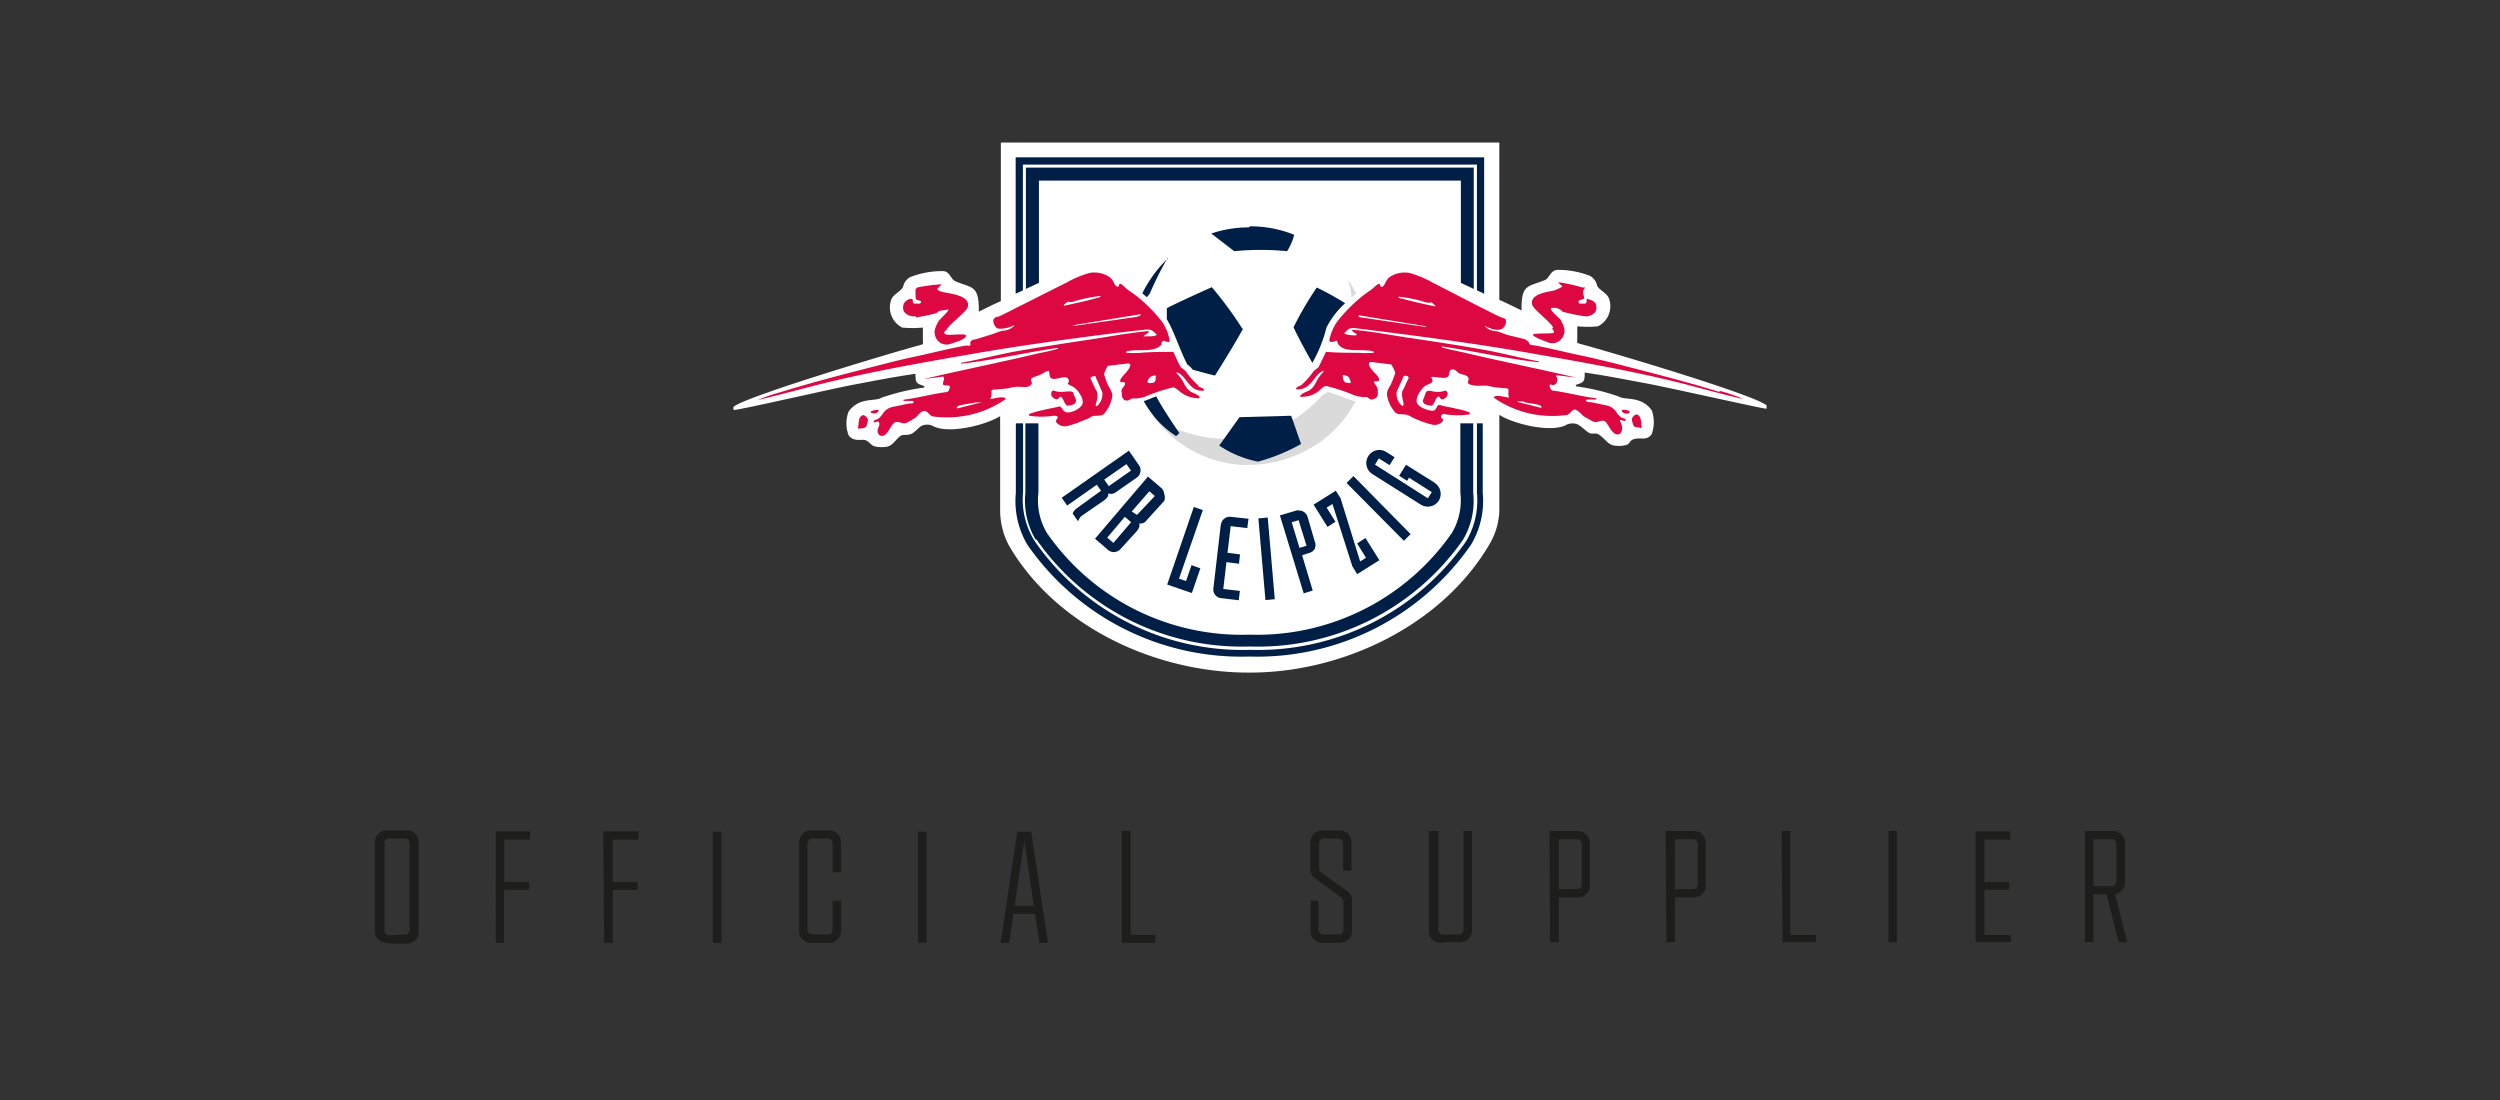
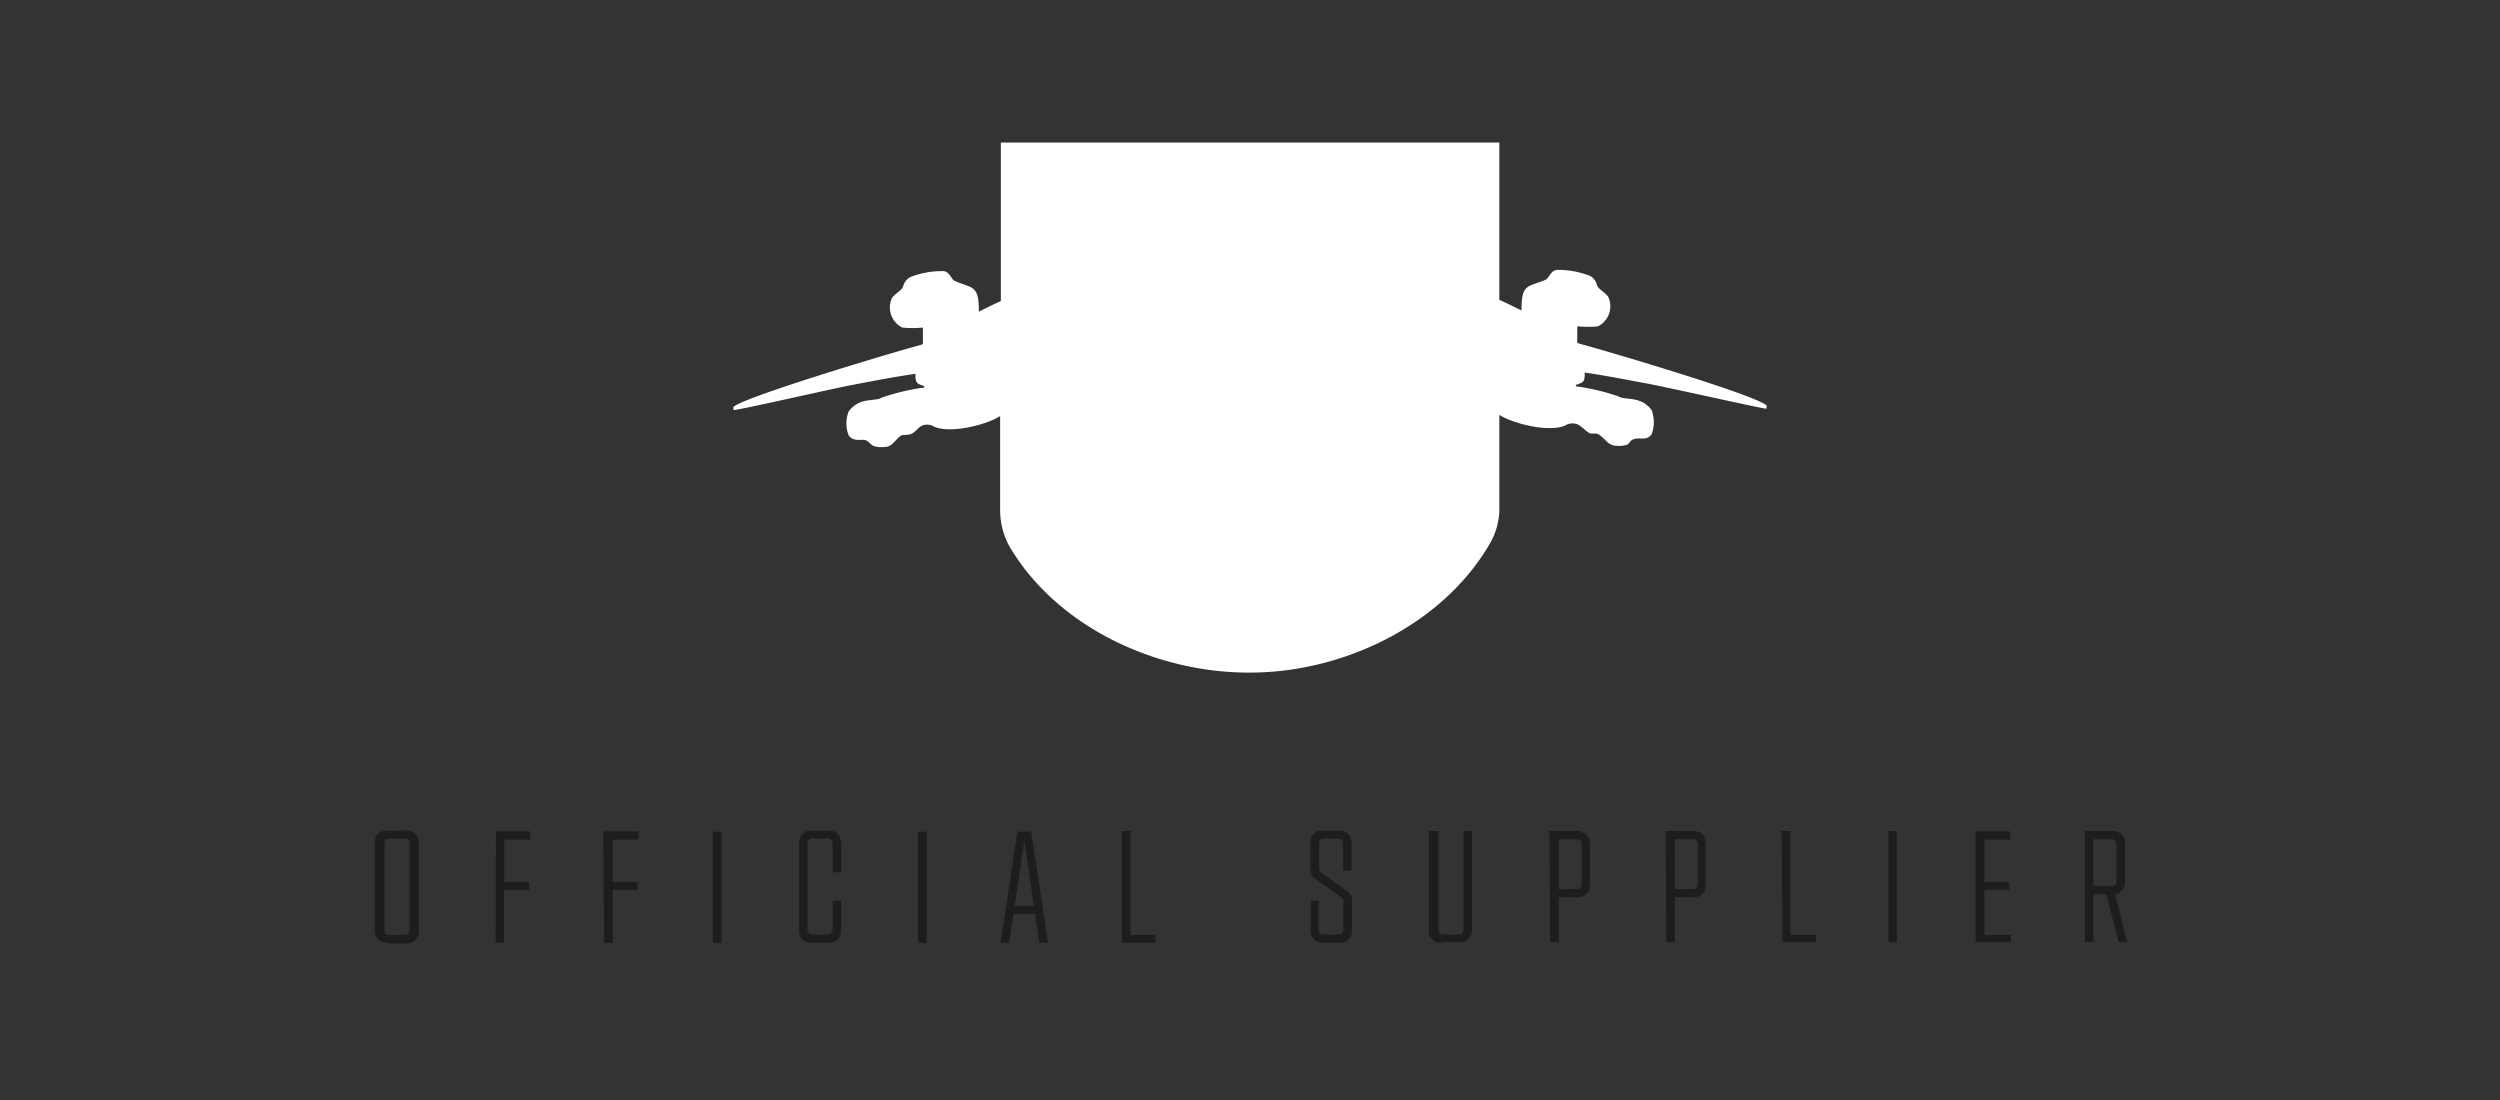
<svg xmlns="http://www.w3.org/2000/svg" id="Ebene_1" data-name="Ebene 1" viewBox="0 0 141.73 62.36">
  <rect x="0" y="0" width="141.73" height="62.36" fill="#333333" stroke="none" />
  <defs>
    <style>.cls-1{fill:none;}.cls-2{clip-path:url(#clip-path);}.cls-3{fill:#fff;}.cls-4{clip-path:url(#clip-path-2);}.cls-5,.cls-6{fill:#001f47;}.cls-6,.cls-8{fill-rule:evenodd;}.cls-7{fill:#dadada;}.cls-8{fill:#dd0741;}.cls-9{fill:#1d1d1b;}</style>
    <clipPath id="clip-path">
      <rect class="cls-1" x="41.58" y="8.08" width="58.57" height="30.05" />
    </clipPath>
    <clipPath id="clip-path-2">
-       <rect class="cls-1" x="41.58" y="7.46" width="58.57" height="31.24" />
-     </clipPath>
+       </clipPath>
  </defs>
  <g class="cls-2">
    <path class="cls-3" d="M85,8.08V17c.37.16.89.42,1.26.6l0-.13c0-1.39.4-1.2,1.34-1.6.23-.1.3-.54.68-.57a4.94,4.94,0,0,1,1.86.34.81.81,0,0,1,.4.54c.09.25.56.43.67.73a1.27,1.27,0,0,1-.62,1.59,6,6,0,0,1-1.17,0c0,.19,0,.48,0,.68a2.1,2.1,0,0,0,0,.26,2.74,2.74,0,0,0,.29.09c1.59.43,10.28,3,10.49,3.51a.09.09,0,0,1-.07.13c-.21,0-5.68-1.23-6.72-1.42s-2.09-.41-3.57-.63v.08c0,.48-.1.48-.5.62v.08a12.53,12.53,0,0,1,2.41.57c.38.25,1.27-.06,1.89.79a2,2,0,0,1,0,1.35c-.26.36-.53.21-.89.26s-.32.24-.5.34a1.45,1.45,0,0,1-.62.06c-.47,0-.62-.41-1-.64-.16-.11-.35,0-.52-.08s-.44-.37-.67-.49a.8.8,0,0,0-.59,0c-.83.51-3,0-3.85-.54L85,29a4,4,0,0,1-.55,1.84c-2.66,4.57-8.27,7.29-13.58,7.29h-.09c-5.3,0-10.92-2.63-13.58-7.2A4.31,4.31,0,0,1,56.7,29l0-5.41c-.84.53-3,1.05-3.85.54a.78.78,0,0,0-.58,0c-.24.12-.41.42-.67.49s-.37,0-.53.08c-.33.23-.48.65-.94.64a1.42,1.42,0,0,1-.62-.06c-.18-.1-.29-.31-.51-.34s-.63.1-.89-.26a1.9,1.9,0,0,1,0-1.35c.62-.85,1.5-.54,1.88-.79a12.53,12.53,0,0,1,2.41-.57v-.08c-.39-.14-.5-.14-.5-.62v-.08c-1.47.22-2.4.41-3.57.63s-6.51,1.45-6.72,1.42a.08.08,0,0,1-.06-.13c.2-.48,8.89-3.08,10.48-3.51a2.74,2.74,0,0,0,.29-.09,2.1,2.1,0,0,0,0-.26c0-.2,0-.49,0-.68a6,6,0,0,1-1.17,0,1.28,1.28,0,0,1-.62-1.59c.11-.3.58-.48.67-.73a.81.81,0,0,1,.4-.54,4.94,4.94,0,0,1,1.86-.34c.38,0,.45.47.69.57.93.4,1.34.21,1.34,1.6l0,.13c.36-.18.88-.44,1.25-.6V8.08Z" />
  </g>
  <g class="cls-4">
    <path class="cls-5" d="M71.34,29.39l.4,4.63.53-.05-.4-4.63Zm-3.66-.65-1.51,4.4,1.4.48.48-1.4-.5-.18-.31.9-.4-.13,1.35-3.89Zm1.53,1-.42,3.61a.49.49,0,0,0,.44.56l1,.12.06-.53-.94-.11.18-1.52.71.09.06-.53-.71-.09.18-1.51.94.11.07-.53-1-.11a.5.5,0,0,0-.56.44M76.72,27l-.38.38,3.25,3.28,0,0,.38-.38L76.74,27ZM74.13,29.3a.52.52,0,0,0-.49-.36.32.32,0,0,0-.14,0l-.94.28,1.35,4.42v0l.51-.16-.6-2,.42-.14a.45.45,0,0,0,.3-.24.53.53,0,0,0,0-.39Zm-.46,1.76-.44-1.45.39-.12.45,1.45Zm7.64-3.71-1.6-1-.39.62.45.29.11-.18,1.29.82-.22.35-3-1.91.22-.35.61.38.28-.45-.46-.29a.72.72,0,0,0-.4-.12.74.74,0,0,0-.39,1.37l2.74,1.73a.77.77,0,0,0,.39.11.73.73,0,0,0,.63-.34.74.74,0,0,0-.23-1m-4.4,3.43.5.81-.33.21L76,28.25l-.27-.43-1.26.79.79,1.26.45-.29-.5-.8.33-.21,1.13,3.54.27.44,1.26-.79-.79-1.26Z" />
    <path class="cls-5" d="M58.76,30.58v0a14.17,14.17,0,0,0,12.09,6.07A14.16,14.16,0,0,0,82.94,30.6l0,0v0a4.3,4.3,0,0,0,.58-2.66V24h-.73v3.93a3.61,3.61,0,0,1-.49,2.3,13.46,13.46,0,0,1-11.47,5.75,13.44,13.44,0,0,1-11.47-5.75,3.61,3.61,0,0,1-.49-2.3V24h-.74v3.94a4.31,4.31,0,0,0,.59,2.66Z" />
    <polygon class="cls-5" points="57.99 16.46 57.99 9.33 83.73 9.33 83.73 16.46 84.14 16.65 84.14 8.92 57.58 8.92 57.58 16.65 57.99 16.46" />
    <polygon class="cls-5" points="58.16 9.5 58.16 16.38 58.9 16.03 58.9 10.24 82.82 10.24 82.82 16.04 83.55 16.38 83.55 9.5 58.16 9.5" />
    <path class="cls-5" d="M83.73,24v3.93a4.52,4.52,0,0,1-.61,2.75l0,0v0a14.36,14.36,0,0,1-12.23,6.16,14.33,14.33,0,0,1-12.23-6.16l0,0v0A4.45,4.45,0,0,1,58,27.89V24h-.41v3.94a4.86,4.86,0,0,0,.66,2.95l0,0,0,0a14.75,14.75,0,0,0,12.57,6.33,14.75,14.75,0,0,0,12.57-6.33l0,0,0,0a4.85,4.85,0,0,0,.67-2.95V24Z" />
    <path class="cls-6" d="M70.84,12.83a6.66,6.66,0,0,1,2.53.48,3.16,3.16,0,0,1-.4.93,15.64,15.64,0,0,0-3,0l-1.3-1a6.64,6.64,0,0,1,2.15-.35" />
    <path class="cls-7" d="M76.84,22.75c-.53-.13-1-.38-1.54-.53a3.62,3.62,0,0,0-.37.22,7.28,7.28,0,0,1-2.09,1.63,7.2,7.2,0,0,1-6.29.17,6.88,6.88,0,0,1-1.21-.69,6.76,6.76,0,0,0,5.08,2.81h.22a.07.07,0,0,0,.06,0,7.14,7.14,0,0,0,3.67-1,6.38,6.38,0,0,0,2.44-2.55l.07,0h0" />
    <path class="cls-5" d="M73.34,18.57c.35.74.78,1.51,1.06,2a8,8,0,0,0,.8-2,4.81,4.81,0,0,1,1.06-1.38,16.7,16.7,0,0,0-1.61-.89,19.06,19.06,0,0,0-1.31,2.24" />
    <path class="cls-5" d="M66.23,14.63a7.14,7.14,0,0,0-1.47,2l.26.22.17-.22a19.33,19.33,0,0,1,1-2" />
    <path class="cls-5" d="M70.43,18.63a21.68,21.68,0,0,0-1.73-2.35s-1.86.83-2.55,1.19c0,0,0,.24,0,.63.42.7.62,1.46,1.15,2.55a1.56,1.56,0,0,1,.32.31c.37.1.79.22,1.26.33,0,0,1.18-1.87,1.59-2.66" />
    <path class="cls-6" d="M70.27,23.65l2.93-.08.56,1.6a10.46,10.46,0,0,1-2.44,1,6,6,0,0,1-2.2-.91Z" />
    <path class="cls-5" d="M65.46,22.5c-.24.1-.48.2-.62.24l0,0a5.83,5.83,0,0,0,.83,1.15,5.78,5.78,0,0,0,1,.83,1,1,0,0,0,.19-.17s-.83-1.19-1.31-2.07" />
    <path class="cls-8" d="M48.94,23.53c-.32.09-.23.46-.3.72,0,0,0,.06.06.05s.32,0,.41-.12a1.64,1.64,0,0,0,.1-.38.39.39,0,0,0-.27-.27m33-1.39a1.17,1.17,0,0,1-.56.07c-.18,0-.48-.17-.56.08s-.12.29-.16.44a.28.28,0,0,0,.15.2,1.75,1.75,0,0,0,.36.07c.19-.14.17-.38.36-.52.1,0,.12.17.23.16a.4.4,0,0,0,.28-.19.25.25,0,0,0,0-.24s-.06-.07-.11-.07M88,18.61c0,.06.16.2.07.26s-1.11,0-1.16.1.6.35.78.41a.7.7,0,0,0,.63,0,.74.74,0,0,0,.37-.73,2.14,2.14,0,0,0-.23-.54c-.07-.09-.68-.58-.51-.64s.48,0,.63.2a11.4,11.4,0,0,0,1.19.25.68.68,0,0,0,.68-.25.52.52,0,0,0,0-.47c-.07-.15-.29-.2-.43-.25s0,.19-.14.26l-.34,0c-.21-.23.24-.19.26-.31s-.12-.33,0-.5,0-.09-.09-.1A8.94,8.94,0,0,0,88.35,16l0,0c0,.06.22.22.23.24s-.4.21-.48.23c-.38.08-1.39.2-1.24.8.07.28,1.07,1,1.19,1.3M51.91,18a12,12,0,0,0,1.19-.25c.14-.19.42-.14.63-.2s-.44.55-.51.64a1.83,1.83,0,0,0-.23.54.73.73,0,0,0,.36.73.7.7,0,0,0,.63,0c.18-.06.73-.21.79-.41s-1,0-1.17-.1,0-.2.07-.26c.13-.31,1.13-1,1.2-1.3.14-.6-.86-.72-1.24-.8-.08,0-.55-.11-.48-.23l.23-.24-.05,0A9.51,9.51,0,0,0,52,16.3s-.07.06-.09.1,0,.32,0,.5.47.08.25.31l-.34,0c-.15-.07,0-.22-.13-.26s-.36.1-.44.25a.55.55,0,0,0,0,.47.7.7,0,0,0,.69.25m-2.12,5.35c0-.07-.44,0-.46.08s.35.18.46-.08m42.11,0c.1.26.49.2.46.08s-.44-.15-.46-.08m.85.22a.39.39,0,0,0-.27.27,1.64,1.64,0,0,0,.1.38c.09.11.28.07.4.12s0,0,.07-.05c-.07-.26,0-.63-.3-.72m4.67-1.28c-1.94-.6-3.91-1.09-5.87-1.6q-.89-.22-1.77-.42c-1-.2-1.92-.45-2.87-.62-.09,0-.2,0-.24-.1s-.17-.21-.29-.25L85.5,19c-.22-.06-.43-.17-.65-.22a.93.93,0,0,1-.68-.3l0,0c.26.11.68.33,1,.15a.48.48,0,0,0,.2-.47c0-.12-.19-.14-.29-.18-.43-.19-.84-.42-1.26-.62L81.18,16a6,6,0,0,0-1.29-.53,1.56,1.56,0,0,0-1.07.21c-.31.19-.3.62-.53.58a.25.25,0,0,1-.06-.14c-.09-.14-.38.27-.62.39a8.36,8.36,0,0,0-1.82,1.75,2.69,2.69,0,0,0-.43,1.05l.06.07a.46.46,0,0,0,.32-.07c.09,0,.08.15.14.22.38.51,1.4.21,2,.4,0,0,0,.07,0,.07A6,6,0,0,1,77,20c-.59,0-1.18,0-1.77-.05l-.06,0c-.06.12-.38.81-.43.87s-.2.15-.28.24a4.57,4.57,0,0,1-.68.77c-.09.06-.26.09-.3.19l0,.05c.87.07,1-.84,1.54-1.05a.05.05,0,0,1,0,.07,2.13,2.13,0,0,0-.39.54c-.34.68-.58.47-.91.79l0,.08c1,0,1.14-.57,1.45-.62a10.06,10.06,0,0,1,1.61.53,2.11,2.11,0,0,0,.5.1l.19,0c.13,0,.16.23.44.1s.18-.32.2-.49-.22-.36-.2-.47.21.05.26-.08-.08-.25-.12-.31-.49-.44-.44-.67a.18.18,0,0,1,.1-.07l1.16.14a2.06,2.06,0,0,1,.23.47,4,4,0,0,1-.21.57c-.09.23-.27.4-.26.67a1.85,1.85,0,0,0,.39.91c.18.3.48.16.74.24s.23.12.34.16a6.06,6.06,0,0,0,1.08.39.61.61,0,0,0,.62-.2c.08-.13-.2-.17-.08-.32s.15-.07.25-.06a4.42,4.42,0,0,0,1.35,0s0-.09,0-.11a4.58,4.58,0,0,0-.77-.21c-.27-.08-.56-.1-.84-.19s-.22.17-.39.28-.94-.16-1-.45.18-.64.36-.83.32-.17.47-.29,0-.21,0-.3.67.1.88,0,.06-.37.26-.44.32.18.49.24.35.07.44.19,0,.21,0,.31.25.15.38.17.4,0,.6,0,.39.08.59.1l.66.06c.15.08,0,.21.1.52-.15,0-.79-.21-.87,0a5.75,5.75,0,0,0,2.62,1,6.13,6.13,0,0,0,1.42,0c.29,0,.36-.29.53-.32s.43.31.58.41l.45.25c.26.14.5-.11.7,0s.41.85.8.74a.28.28,0,0,0,.15-.17c.08-.2,0-.38-.08-.57s.33.1.32-.08a.21.21,0,0,0-.11-.08c-.46-.12-.37-.61-1-.74-.29-.05-.58-.13-.88-.18-.08,0-.27,0-.27-.1l.06-.05h.52v-.07c-.84-.1-1.66-.34-2.5-.44a.44.44,0,0,1-.14-.29c0-.15.27.13.4-.17s-.11-.33,0-.41l1.11.14c-2.08-.49-4.19-.91-6.27-1.4-.45-.11-.91-.18-1.35-.32v-.05c1.84.26,3.66.7,5.5.9v-.05c-1-.19-2-.45-3-.64-1.52-.27-3-.5-4.58-.73-1-.16-2-.34-3-.43l0,.07a.85.85,0,0,0,.25.17s0,0,0,.06-.7,0-.7-.11c.22-.2.27-.31.58-.28l1.44.18c2.77.35,5.55.72,8.3,1.2s5.79,1,8.65,1.71c.45.11,3.51.94,3.63.92a9.51,9.51,0,0,0-1.28-.44M76.6,21.69c-.08.06-.22,0-.32,0a.39.39,0,0,1-.15-.33.12.12,0,0,1,0-.09.45.45,0,0,1,.36.14c0,.09.11.18.07.27m9.8,1.11c.31.07.62.09.93.18a.19.19,0,0,1,.11.14s-.06,0-.08,0l-1.24-.31L86,22.76a3.73,3.73,0,0,1,.41,0m-6.87-1.35c0-.06.07-.12.13-.11s.17,0,.19.13l-.29.62c-.2.27,0,.63,0,.9a.08.08,0,0,1-.08.06.89.89,0,0,1-.31-.8ZM77.2,18s-.2,0-.18-.11a.14.14,0,0,1,.11,0l3.61.59.17.07L77.2,18m4.16-.63c-.64-.13-1.3-.28-1.92-.45,0,0-.16,0-.15-.1a7.42,7.42,0,0,1,1.54.32.55.55,0,0,0,.31,0,1,1,0,0,1,.24.2ZM59.91,22.64c.11,0,.12-.13.22-.16.19.14.18.38.37.52a1.55,1.55,0,0,0,.35-.07.25.25,0,0,0,.15-.2c0-.15-.12-.28-.15-.44s-.38-.08-.57-.08a1.13,1.13,0,0,1-.55-.07s-.08,0-.11.07a.29.29,0,0,0,0,.24.42.42,0,0,0,.29.19m8-.81a4.17,4.17,0,0,1-.68-.77c-.08-.09-.2-.16-.28-.24s-.37-.75-.43-.87l-.07,0c-.59,0-1.18,0-1.76.05a6,6,0,0,1-.84,0s0,0,0-.07c.56-.19,1.58.11,2-.4,0-.07,0-.19.14-.22a.46.46,0,0,0,.32.07l0-.07a2.67,2.67,0,0,0-.42-1.05,8.18,8.18,0,0,0-1.83-1.75c-.23-.12-.52-.53-.61-.39a.25.25,0,0,1-.06.14c-.23,0-.22-.39-.53-.58a1.57,1.57,0,0,0-1.08-.21,6,6,0,0,0-1.28.53l-2.64,1.33c-.41.2-.83.43-1.25.62-.1,0-.25.06-.29.18s.07.38.2.47.69,0,.94-.15l.05,0a.93.93,0,0,1-.68.3c-.22.05-.44.16-.65.22l-.88.27c-.12,0-.32.07-.29.25s-.15.09-.24.1c-1,.17-1.92.42-2.87.62q-.88.19-1.77.42c-2,.51-3.93,1-5.87,1.6a10.19,10.19,0,0,0-1.29.44c.13,0,3.19-.81,3.64-.92,2.86-.7,5.76-1.21,8.65-1.71s5.53-.85,8.29-1.2L65,18.68c.31,0,.36.08.57.28,0,.14-.57.1-.7.11s0,0,0-.06a.85.85,0,0,0,.25-.17l0-.07c-1,.09-2,.27-3,.43-1.53.23-3.06.46-4.59.73-1,.19-2,.45-3.05.64v.05c1.85-.2,3.67-.64,5.5-.9v.05c-.44.14-.91.21-1.36.32-2.08.49-4.18.91-6.26,1.4l1.1-.14c.14.08,0,.23,0,.41s.37,0,.39.17a.48.48,0,0,1-.13.29c-.84.1-1.66.34-2.5.44v.07h.52l.06.05c0,.13-.19.08-.27.1-.3.05-.59.13-.89.18-.65.13-.56.62-1,.74a.18.18,0,0,0-.11.08c0,.18.24-.09.31.08s-.15.37-.07.57a.25.25,0,0,0,.15.17c.39.11.55-.6.79-.74s.45.14.71,0l.44-.25c.16-.1.36-.46.58-.41s.24.3.53.32a6.21,6.21,0,0,0,1.43,0,5.8,5.8,0,0,0,2.62-1c-.08-.21-.72,0-.88,0,.15-.31,0-.44.11-.52l.66-.06c.19,0,.39-.07.59-.1s.41,0,.6,0,.32-.06.38-.17-.09-.22,0-.31.31-.14.44-.19.31-.19.48-.24,0,.37.26.44.75-.22.89,0-.07.23,0,.3.32.14.46.29.44.54.36.83-.77.61-1,.45-.15-.35-.39-.28-.57.11-.85.19a4.73,4.73,0,0,0-.76.21s-.09.07,0,.11a4.42,4.42,0,0,0,1.35,0c.09,0,.18,0,.24.06s-.16.19-.07.32a.61.61,0,0,0,.62.2,6.06,6.06,0,0,0,1.08-.39c.1,0,.22-.12.33-.16.27-.08.56.06.75-.24a2,2,0,0,0,.39-.91c0-.27-.17-.44-.27-.67a5.61,5.61,0,0,1-.2-.57,1.7,1.7,0,0,1,.22-.47l1.17-.14a.23.23,0,0,1,.1.07c0,.23-.31.51-.44.67s-.15.23-.12.31.23-.07.26.08-.23.28-.2.47,0,.41.2.49.31-.1.43-.1l.19,0a2.19,2.19,0,0,0,.51-.1,10,10,0,0,1,1.6-.53c.32.05.49.59,1.46.62l.05-.08c-.33-.32-.57-.11-.91-.79a2,2,0,0,0-.4-.54.07.07,0,0,1,0-.07c.59.21.67,1.12,1.54,1.05l0-.05c0-.1-.21-.13-.3-.19M60.3,17.3a1.22,1.22,0,0,1,.25-.2.51.51,0,0,0,.3,0,7.55,7.55,0,0,1,1.54-.32c0,.08-.09.08-.14.1-.63.17-1.28.32-1.92.45Zm4.18.66-3.7.53.17-.07,3.61-.59a.15.15,0,0,1,.11,0c0,.09-.14.11-.19.11m-8.92,4.89-1.23.31a.12.12,0,0,1-.09,0,.22.22,0,0,1,.11-.14c.32-.09.63-.11.94-.18a3.73,3.73,0,0,1,.41,0Zm6.63.2a.08.08,0,0,1-.08-.06c.07-.27.21-.63,0-.9l-.29-.62c0-.09.12-.1.2-.13s.11.05.12.11l.35.8a.89.89,0,0,1-.31.8M65.4,21.7c-.1,0-.23.05-.31,0s0-.18.06-.27a.47.47,0,0,1,.37-.14.12.12,0,0,1,0,.09c0,.13,0,.27-.16.33" />
-     <path class="cls-7" d="M76.67,16.83l.21-.19s0,0,0,0l0,0a8.46,8.46,0,0,0-.44-.77,6.42,6.42,0,0,1,.19,1" />
    <path class="cls-5" d="M64.56,26.36,64,25.55l-3.81,2.67.31.44,1.68-1.18.24.34-1.38,1a.63.63,0,0,0-.23.29h0l.32.46,0-.05a.69.69,0,0,1,.2-.28l1.26-.87c.18-.13.26-.25.24-.4A.4.4,0,0,0,63,28a.43.43,0,0,0,.25-.09l1.19-.83a.46.46,0,0,0,.21-.33.45.45,0,0,0-.08-.37m-.44.29-1.27.89-.26-.37,0,0,1.26-.88.26.37Z" />
    <path class="cls-5" d="M66,28a.5.5,0,0,0-.18-.35l-.74-.63-3,3.52.74.64a.5.5,0,0,0,.33.12.53.53,0,0,0,.38-.18l.91-1c.14-.17.19-.31.14-.44h.07A.41.41,0,0,0,65,29.5l1-1.1A.57.57,0,0,0,66,28m-1.88,1.61-1,1.17-.35-.3,1-1.18.35.3Zm.34-.42L64.16,29l1-1.15.31.27Z" />
  </g>
  <path class="cls-9" d="M118.68,50.24V47.58h1a.27.27,0,0,1,.3.3v2.06a.27.27,0,0,1-.3.3Zm-.48,3.17h.48V50.7h.74l.69,2.71h.48l-.68-2.72a.67.67,0,0,0,.56-.74V47.87a.68.68,0,0,0-.75-.76H118.2Zm-6.2,0h2V53h-1.5V50.44h1.41V50h-1.41v-2.4h1.46v-.47H112Zm-4.94,0h.48v-6.3h-.48Zm-6,0h1.89V53H101.5V47.11H101Zm-6.11-3V47.58h1a.27.27,0,0,1,.3.3V50.1a.27.27,0,0,1-.3.3Zm-.48,3h.48V50.87h1a.68.68,0,0,0,.75-.76V47.87a.68.68,0,0,0-.75-.76H94.43Zm-6.1-3V47.58h1a.27.27,0,0,1,.3.3V50.1a.27.27,0,0,1-.3.3Zm-.49,3h.49V50.87h1a.69.69,0,0,0,.76-.76V47.87a.69.69,0,0,0-.76-.76H87.84Zm-6.06,0h.88a.68.68,0,0,0,.75-.76V47.11h-.48v5.57a.27.27,0,0,1-.3.3h-.82a.27.27,0,0,1-.3-.3V47.11H81v5.58a.68.68,0,0,0,.75.76m-6.73,0h.87a.69.69,0,0,0,.76-.76V51.08a.64.64,0,0,0-.28-.56l-1.47-1.06a.25.25,0,0,1-.12-.23V47.84a.27.27,0,0,1,.29-.3h.77a.27.27,0,0,1,.3.3v1.52h.48V47.83a.68.68,0,0,0-.75-.75h-.82a.68.68,0,0,0-.76.75v1.43a.62.62,0,0,0,.29.56l1.47,1.06a.32.32,0,0,1,.11.25v1.55a.27.27,0,0,1-.29.3h-.82a.27.27,0,0,1-.3-.3V51.07H74.3v1.62a.68.68,0,0,0,.75.76m-11.45,0h1.9V53H64.09V47.11H63.6Zm-6.08-2.1.55-3.7.54,3.7Zm-.79,2.1h.48l.24-1.64h1.23l.24,1.64h.49l-.95-6.3h-.79Zm-4.68,0h.48v-6.3h-.48Zm-6,0h.88a.68.68,0,0,0,.75-.76V51.07h-.48v1.61a.27.27,0,0,1-.3.3h-.82a.27.27,0,0,1-.3-.3V47.84a.27.27,0,0,1,.3-.3h.82a.27.27,0,0,1,.3.3v1.61h.48V47.83a.68.68,0,0,0-.75-.75h-.88a.68.68,0,0,0-.75.75v4.86a.68.68,0,0,0,.75.76m-5.64,0h.49v-6.3h-.49Zm-6.16,0h.49v-3h1.4V50h-1.4v-2.4h1.46v-.47h-2Zm-6.15,0h.48v-3H30V50H28.59v-2.4h1.46v-.47H28.11Zm-6-.43a.27.27,0,0,1-.3-.3V47.84a.27.27,0,0,1,.3-.3h.83a.26.26,0,0,1,.29.3v4.84a.26.26,0,0,1-.29.3Zm0,.47h.88a.69.69,0,0,0,.76-.76V47.83a.68.68,0,0,0-.76-.75H22a.68.68,0,0,0-.75.75v4.86a.68.68,0,0,0,.75.76" />
  <rect class="cls-1" width="141.73" height="62.36" />
</svg>